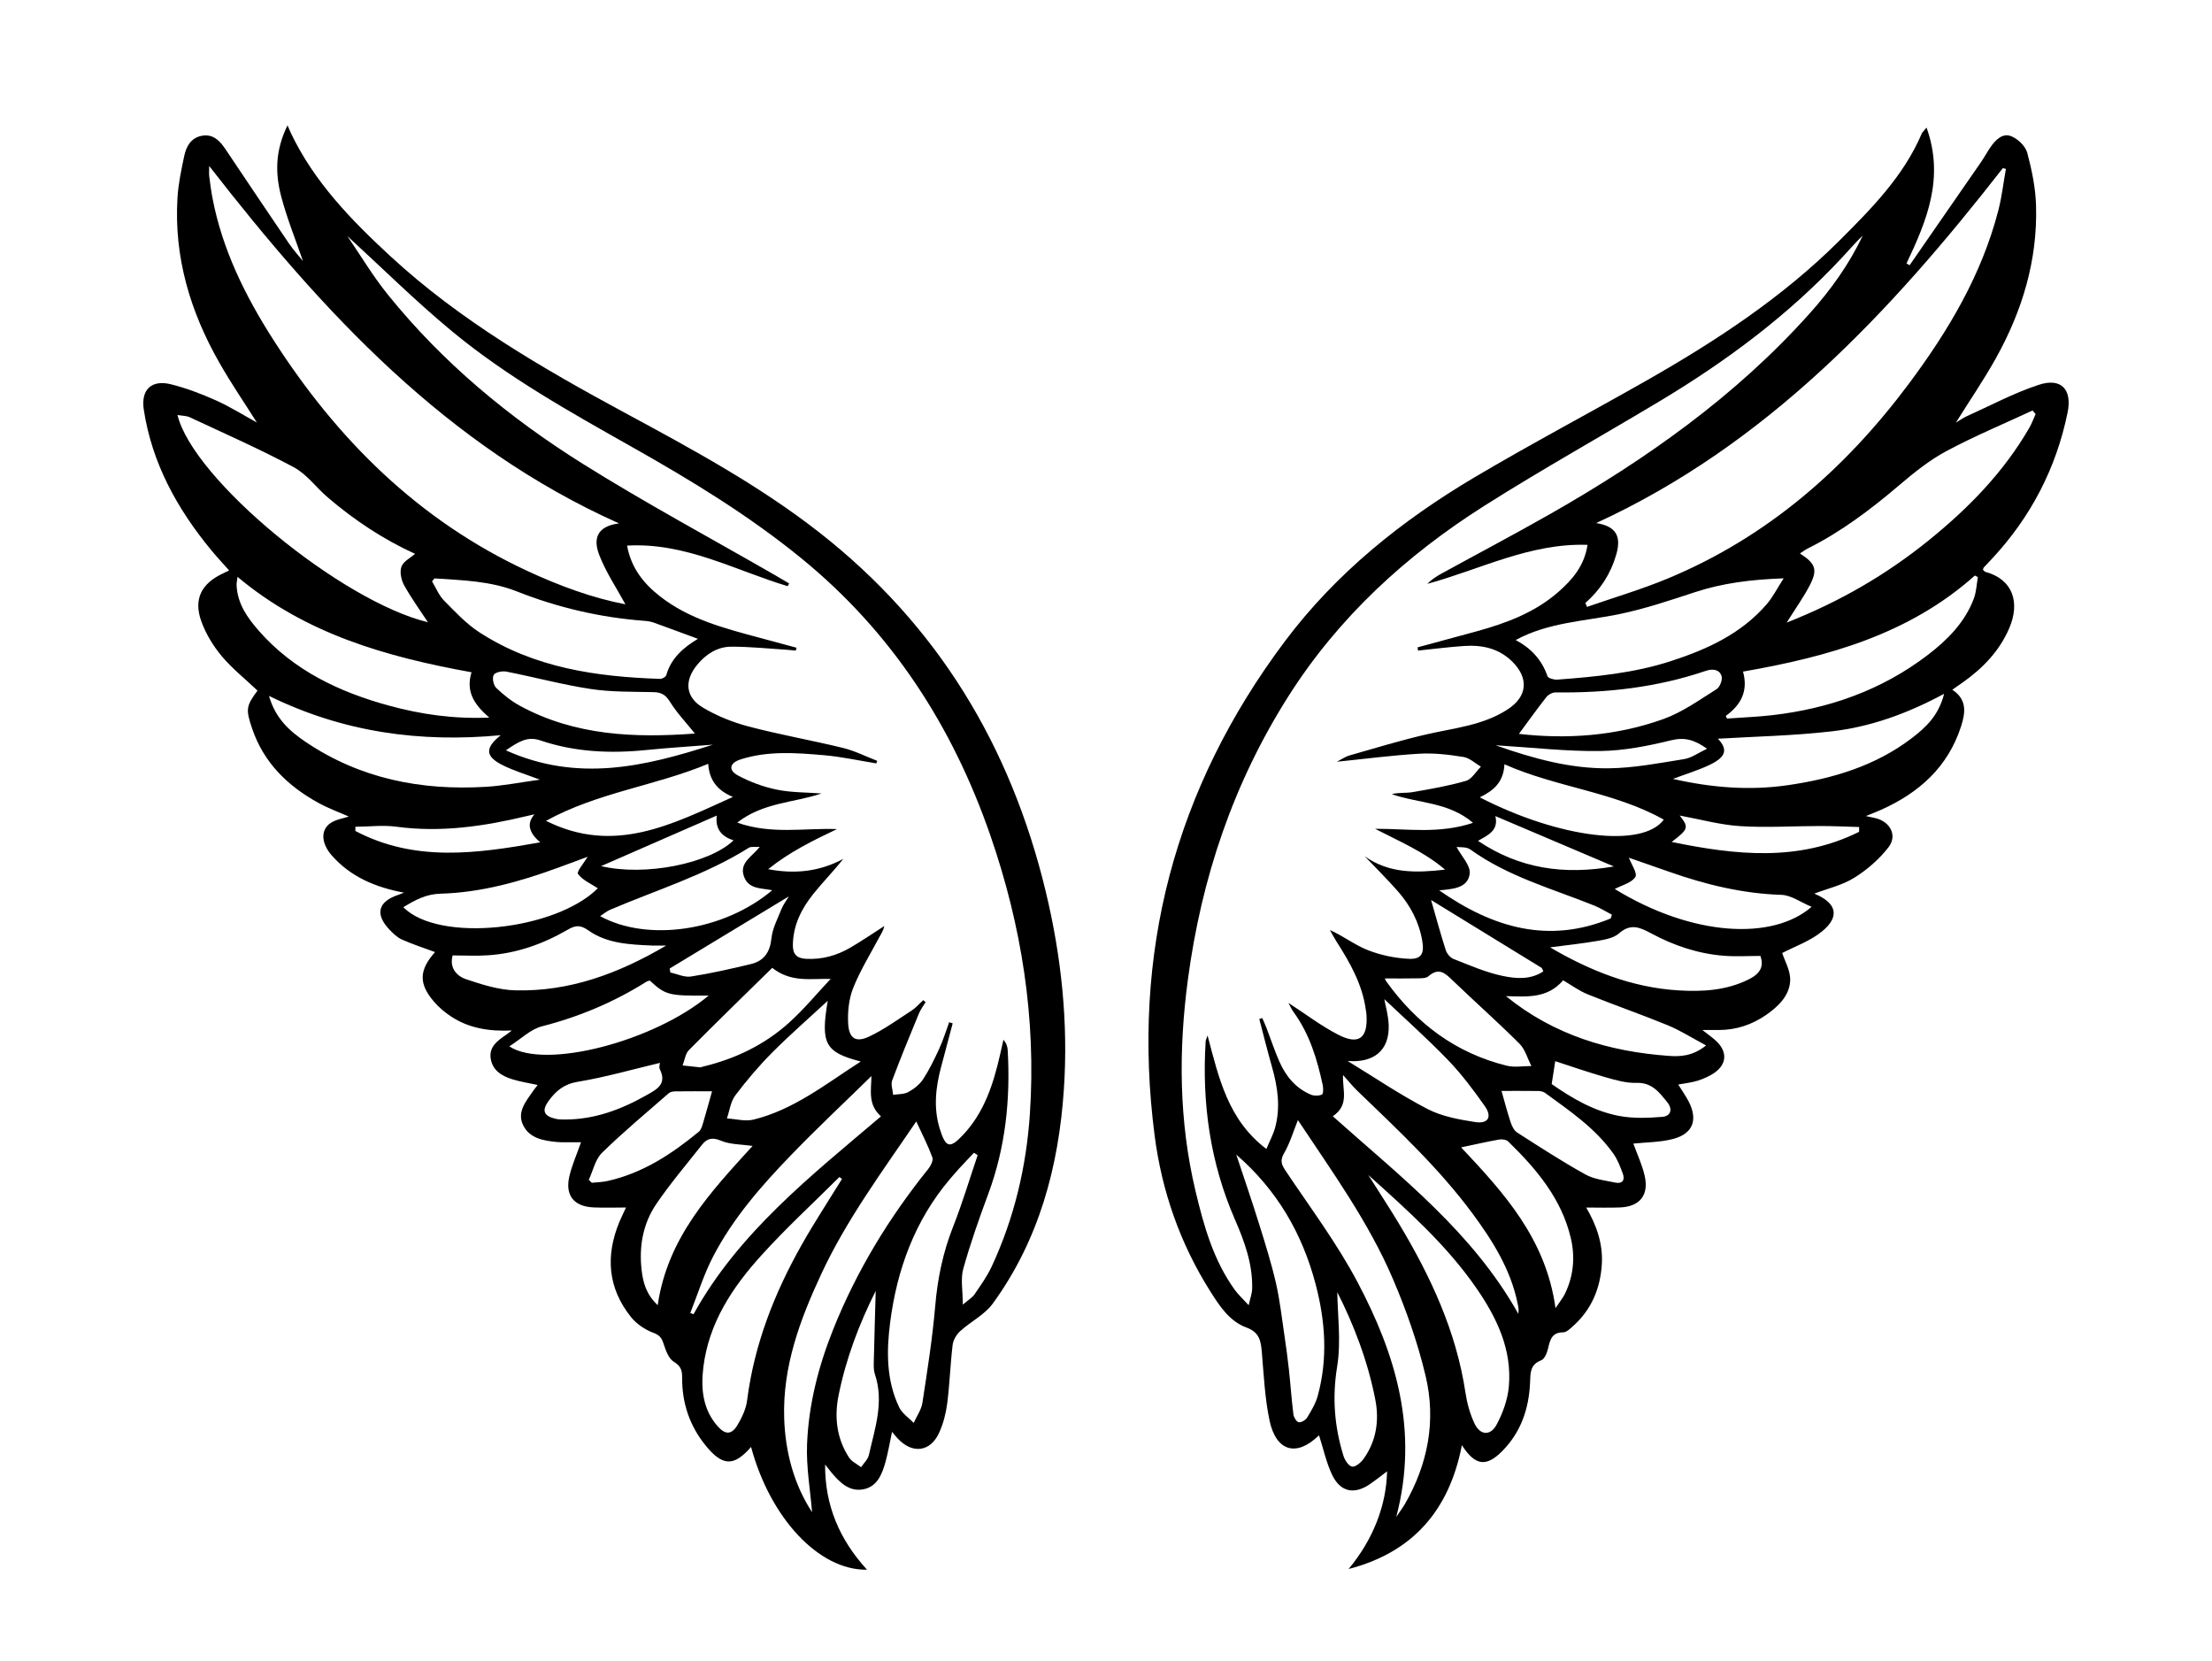
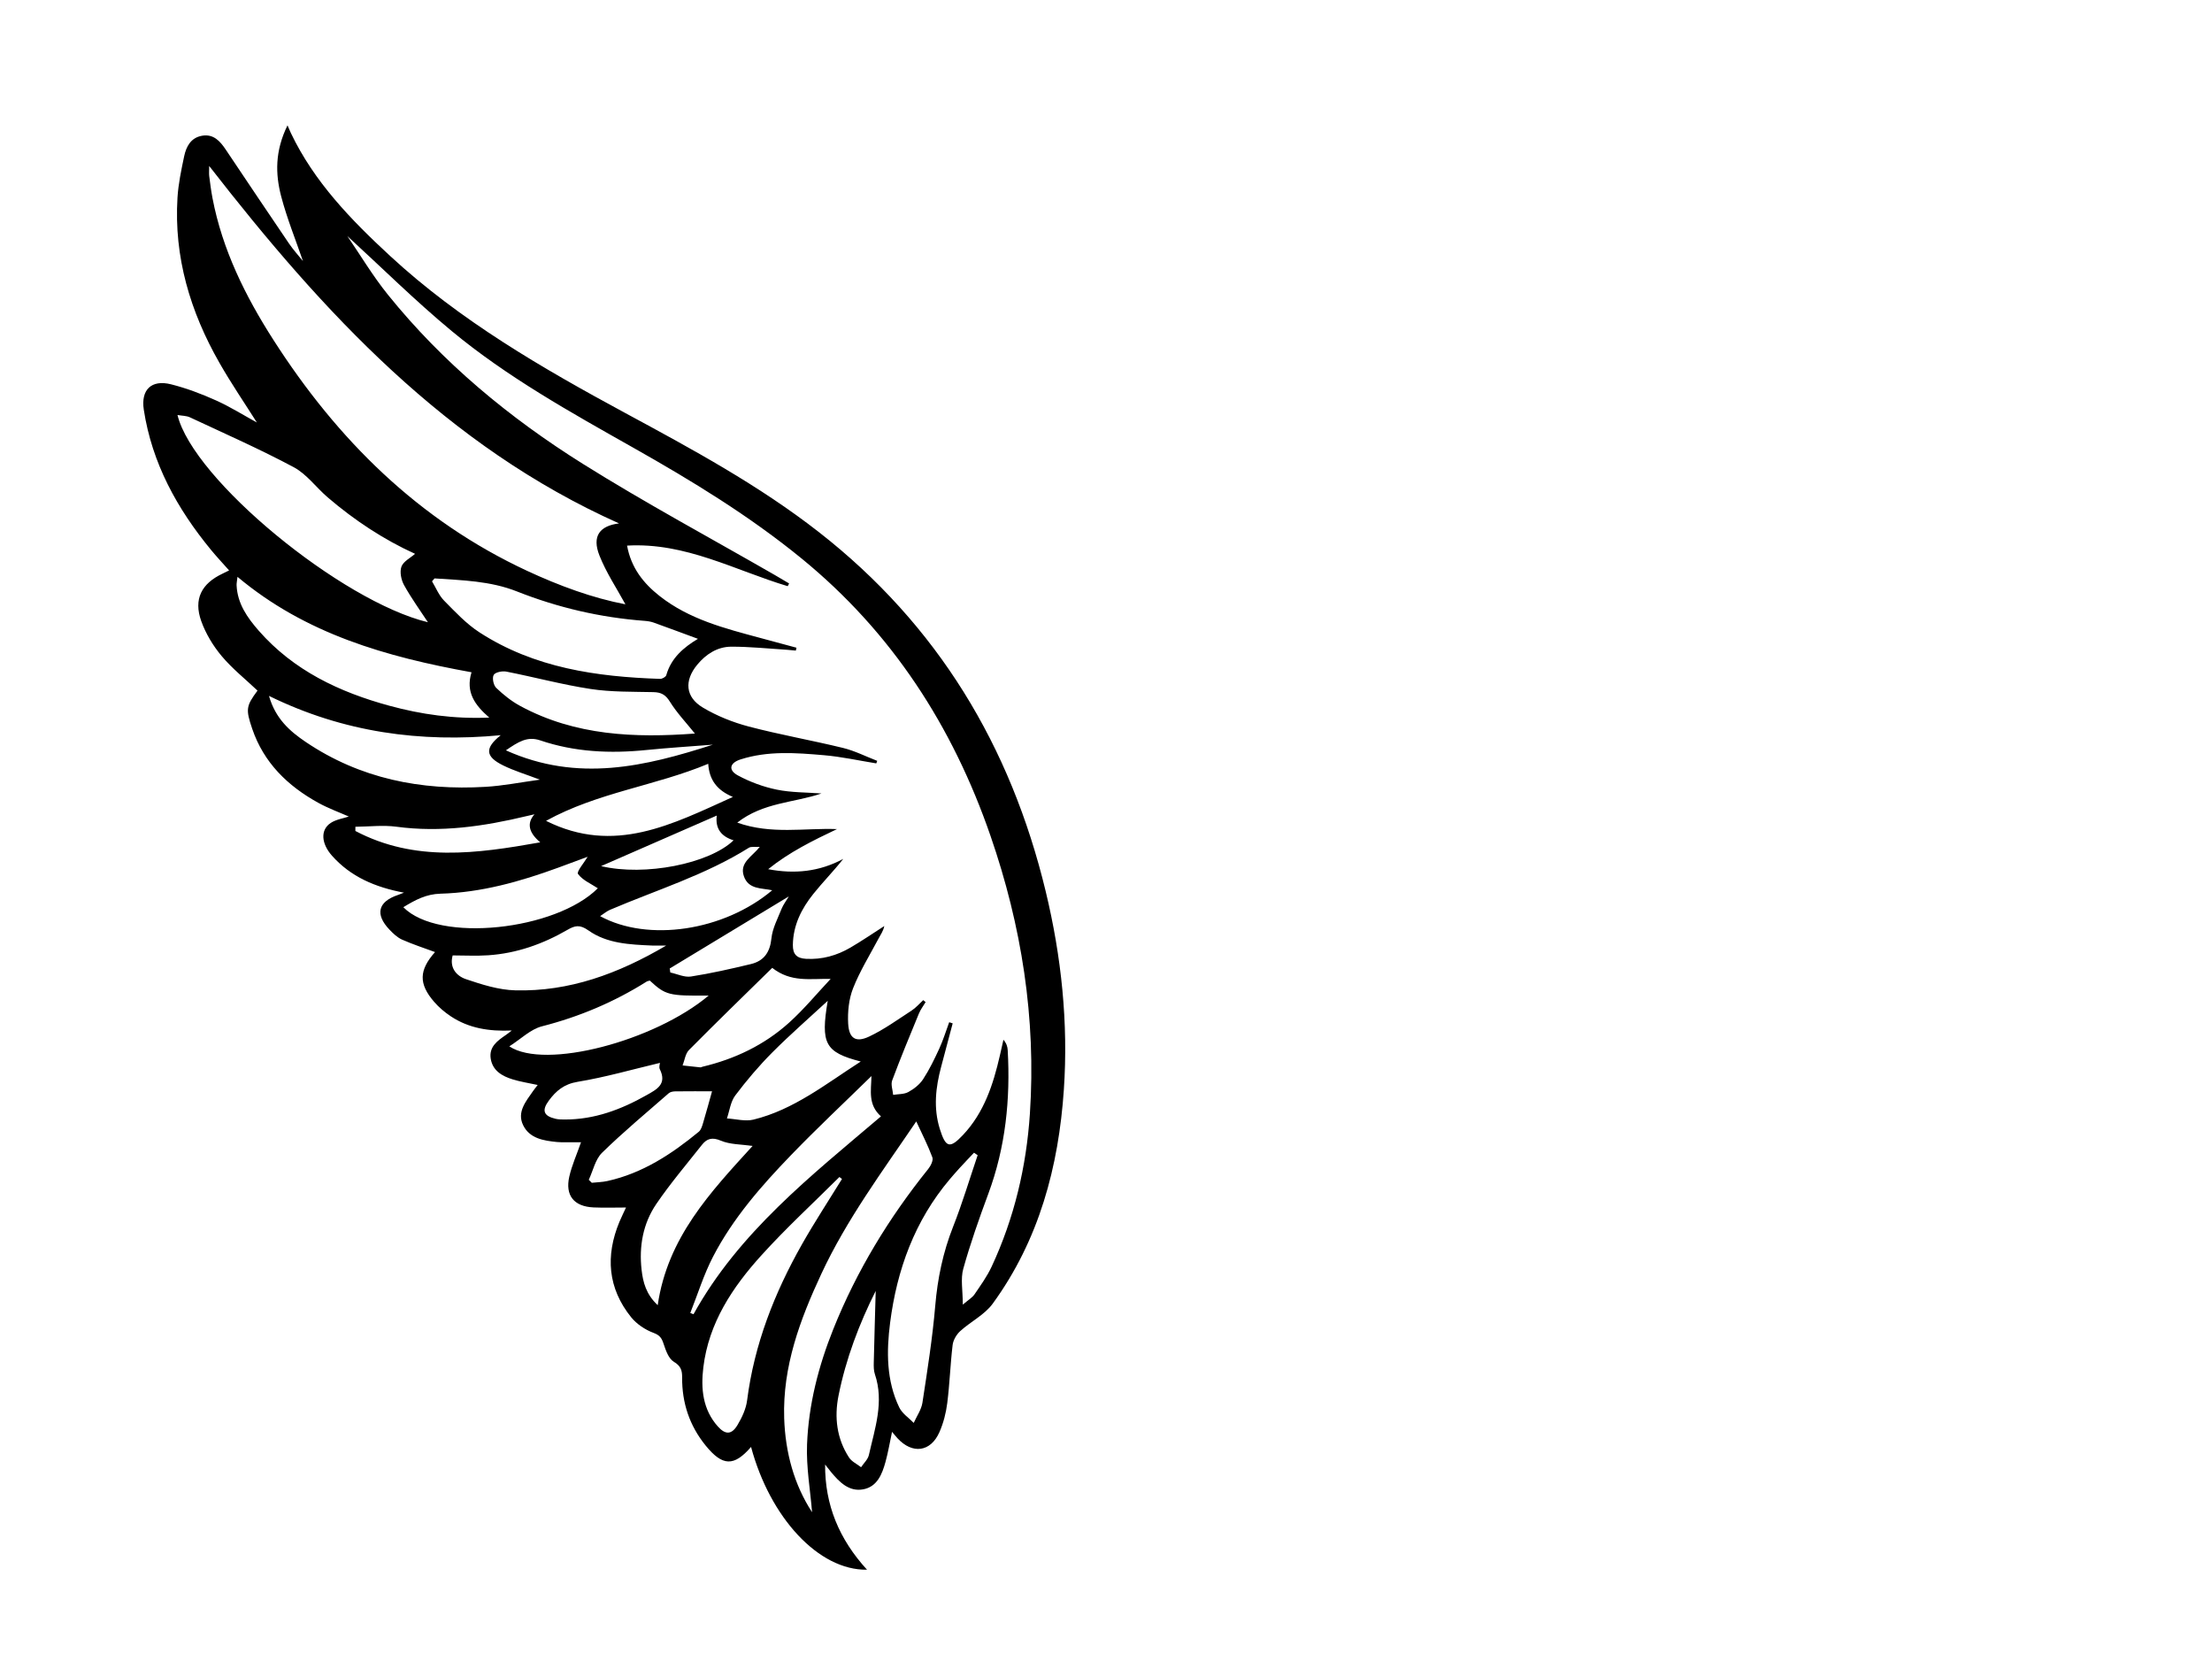
<svg xmlns="http://www.w3.org/2000/svg" id="a" viewBox="0 0 800 600.7">
  <path d="M226.54,436.65c-4.08,0-7.98,.14-11.86-.03-7.09-.32-10.35-4.3-8.78-11.18,.92-4.04,2.67-7.9,4.23-12.38-1.72,0-3.73,0-5.73,0-.99,0-1.98,0-2.96-.09-4.87-.49-9.91-1.27-12.25-6.11-2.29-4.74,.99-8.56,3.56-12.27,.47-.68,1-1.32,1.71-2.25-3.22-.7-6.23-1.15-9.1-2.04-3.75-1.16-7.15-3.1-7.87-7.39-.73-4.36,2.42-6.57,5.51-8.68,.57-.39,1.1-.83,2.1-1.59-8.19,.37-15.55-.8-22.05-5.12-2.2-1.46-4.3-3.23-6.03-5.23-5.69-6.56-5.48-11.47,.31-18.01-3.93-1.45-8-2.77-11.89-4.49-1.74-.77-3.26-2.23-4.6-3.64-5.27-5.54-4.13-10.07,3.03-12.5,.52-.18,1.03-.39,2.24-.85-10.46-1.97-19.3-5.76-26.07-13.4-3.88-4.38-4.21-9.32-.45-11.8,1.99-1.31,4.62-1.67,6.56-2.33-3.28-1.46-7.34-2.92-11.07-4.98-11.06-6.1-19.7-14.5-23.87-26.77-2.42-7.11-2.17-8.24,1.92-13.79-4.38-4.15-9.15-7.94-12.99-12.52-3.09-3.7-5.74-8.09-7.36-12.62-2.83-7.93,.07-13.56,7.72-17.16,.61-.29,1.21-.59,2.36-1.16-2.34-2.64-4.51-4.95-6.53-7.4-12.27-14.91-21.37-31.36-24.33-50.74-1.09-7.18,2.74-10.96,9.89-9.15,5.55,1.4,11,3.46,16.22,5.81,5.24,2.36,10.15,5.45,14.79,7.99-4.35-6.89-9.27-14.07-13.56-21.61-10.54-18.46-16.47-38.22-15.15-59.69,.31-5.02,1.37-10.01,2.41-14.95,.75-3.56,2.44-6.76,6.51-7.45,4.13-.7,6.49,1.97,8.53,5.01,7.61,11.33,15.19,22.68,22.87,33.96,1.57,2.31,3.47,4.38,5.06,6.36-2.64-7.69-5.79-15.43-7.89-23.44-2.11-8.07-2.27-16.34,2.3-25.64,.66,1.5,.93,2.16,1.23,2.8,8.42,17.65,21.78,31.4,35.86,44.41,25.34,23.42,54.96,40.55,85.11,56.84,24.16,13.05,48.31,26.1,70.05,43.09,42.88,33.5,69.3,77.31,81.97,129.9,5.68,23.58,8.19,47.48,6.56,71.61-1.88,27.91-8.98,54.44-25.74,77.45-2.93,4.02-7.95,6.46-11.75,9.92-1.35,1.23-2.53,3.24-2.74,5.02-.84,6.97-1.06,14.03-1.94,20.99-.45,3.58-1.38,7.23-2.84,10.53-3.18,7.22-9.8,8.04-15.17,2.19-.56-.61-1.08-1.27-1.96-2.31-.83,3.9-1.42,7.43-2.36,10.85-1.22,4.45-3.01,9-8.05,9.94-5.15,.96-8.61-2.59-11.66-6.26-.69-.83-1.34-1.7-2.14-2.71-.09,14.61,5.07,27,15.16,38.04-17.54,.28-35.1-18.91-41.94-44.4-6.21,7.17-10.34,6.99-16.43-.51-5.84-7.19-8.56-15.43-8.5-24.6,.02-2.57-.45-4.16-3.02-5.7-1.9-1.14-2.92-4.18-3.72-6.58-.68-2.03-1.36-3.01-3.61-3.86-3-1.12-6.07-3.16-8.08-5.64-8.47-10.51-9.35-22.21-4.25-34.5,.75-1.8,1.64-3.54,2.44-5.31,.04-.09-.09-.25,.04,.09Zm90.72-161.52l-.34,.92c-6.32-1.02-12.6-2.42-18.96-2.96-10.08-.87-20.25-1.65-30.14,1.53-3.93,1.26-4.53,3.85-.96,5.78,4.36,2.35,9.21,4.15,14.06,5.14,5.27,1.08,10.78,.98,16.18,1.39-9.96,3.39-21.07,3.19-30.46,10.54,12.34,4.37,24.23,1.9,36.07,2.34-8.81,4.18-17.35,8.4-24.89,14.5,9.53,1.83,18.56,.91,27.15-3.72-3.54,4.49-7.4,8.39-10.81,12.65-4.29,5.35-7.31,11.31-7.41,18.45-.05,3.4,1.42,4.84,4.73,5.03,5.83,.33,11.19-1.19,16.13-4.08,4.16-2.43,8.14-5.17,12.21-7.77-.36,1.77-1.32,3.09-2.08,4.52-3.16,5.95-6.75,11.74-9.21,17.97-1.54,3.91-2.01,8.54-1.78,12.78,.29,5.4,2.78,6.97,7.59,4.69,5.4-2.55,10.32-6.13,15.36-9.4,1.56-1.01,2.81-2.5,4.2-3.77l.86,.72c-.82,1.37-1.83,2.67-2.43,4.14-3.31,8.02-6.63,16.04-9.66,24.17-.56,1.49,.2,3.47,.35,5.23,1.85-.31,3.95-.18,5.5-1.03,2.04-1.12,4.09-2.73,5.34-4.64,2.28-3.5,4.12-7.31,5.87-11.12,1.4-3.06,2.39-6.32,3.56-9.48,.42,.14,.84,.27,1.26,.41-1.39,5.23-2.77,10.47-4.17,15.7-1.99,7.45-2.84,14.92-.49,22.46,2.13,6.82,3.61,7.28,8.4,2.19,7.61-8.08,10.92-18.22,13.33-28.74,.43-1.89,.86-3.79,1.29-5.69,1.13,1.34,1.47,2.54,1.54,3.76,1,17.75-.77,35.1-7,51.91-3.32,8.95-6.51,17.98-9.07,27.16-1.02,3.65-.17,7.82-.17,12.97,2.08-1.79,3.44-2.56,4.23-3.72,2.21-3.25,4.55-6.49,6.2-10.03,8.18-17.55,12.57-36.16,13.84-55.37,2.28-34.43-3.01-67.91-14.27-100.46-13.69-39.58-35.61-73.53-68.29-100.23-18.95-15.48-39.73-28.13-60.95-40.11-22.69-12.82-45.52-25.5-65.64-42.18-13.15-10.9-25.33-22.98-37.72-34.33,4.68,6.82,9.2,14.43,14.71,21.25,19.83,24.59,43.94,44.52,70.55,61.18,22.65,14.18,46.24,26.85,69.41,40.19,1.71,.99,3.41,2.01,5.11,3.01l-.5,.99c-19.01-5.69-36.94-15.89-58.1-14.67,1.46,8.05,5.92,13.63,11.79,18.25,10.7,8.42,23.57,11.69,36.35,15.13,4.37,1.18,8.74,2.36,13.12,3.54l-.22,1.04c-1.07-.1-2.14-.22-3.21-.29-6.72-.42-13.45-1.14-20.17-1.12-5,.02-9.15,2.71-12.31,6.55-4.73,5.75-4.28,11.68,2.05,15.46,5.1,3.05,10.86,5.35,16.63,6.87,11.26,2.96,22.77,4.97,34.1,7.74,4.24,1.04,8.23,3.08,12.33,4.66Zm-93.38-85.86c-62.36-27.9-106.89-76.1-148.23-129.26,0,1.84-.1,2.78,.02,3.7,.34,2.65,.68,5.3,1.18,7.92,3.57,18.7,11.87,35.42,22.02,51.26,23.09,36.04,52.47,65.25,91.76,83.53,11.7,5.44,23.73,9.85,35.56,12.11-3.09-5.69-6.94-11.42-9.41-17.69-2.74-6.95,.08-10.69,7.1-11.57Zm-69.11,35.75c-2.8-4.27-6.01-8.69-8.63-13.42-1.05-1.89-1.64-4.8-.95-6.7,.7-1.91,3.25-3.15,4.92-4.63-11.18-5.07-21.85-12.06-31.61-20.43-4.16-3.57-7.57-8.38-12.26-10.89-12.24-6.54-24.98-12.15-37.56-18.04-1.27-.59-2.84-.55-4.49-.84,5.67,23.42,59.38,67.43,90.58,74.94Zm2.37-15.85l-.89,1.05c1.42,2.35,2.48,5.06,4.35,6.96,4.03,4.09,8.06,8.42,12.82,11.5,19.83,12.84,42.3,16.05,65.32,16.81,.75,.02,2.05-.71,2.23-1.34,1.76-6.23,6.29-10.05,11.45-13.14-5.48-2.02-10.73-3.98-16-5.87-1.04-.37-2.18-.55-3.28-.63-15.96-1.2-31.34-4.76-46.24-10.66-9.54-3.77-19.7-4.02-29.75-4.69Zm136.56,337.67c-.64-7.88-2.14-16.25-1.82-24.54,.56-14.4,4.13-28.3,9.51-41.71,8.44-21.06,20.1-40.19,34.29-57.84,.92-1.14,1.93-3.14,1.52-4.24-1.62-4.37-3.77-8.55-5.82-12.99-12.2,18-25.15,35.41-34.34,55.14-7.71,16.54-14.03,33.52-13.43,52.17,.4,12.41,3.6,24.08,10.09,34.01ZM170.53,243.1c-30.79-5.57-59.97-13.82-84.64-34.51-.17,1.54-.36,2.32-.32,3.09,.3,6.6,3.88,11.67,7.99,16.37,12.63,14.42,29.16,22.22,47.25,27.15,11.54,3.14,23.29,4.83,36.14,4.29-5.19-4.52-8.63-9.15-6.42-16.38Zm-73.25,8.54c2.36,8.26,7.53,12.77,13.27,16.65,19.69,13.3,41.72,17.62,65.05,16.24,6.37-.37,12.69-1.65,19.66-2.59-5-1.91-9.33-3.2-13.32-5.17-6.48-3.2-6.67-6.26-.84-10.91-29.01,2.72-56.76-.95-83.83-14.22Zm207.24,174.69l-.93-.71c-9.44,9.4-19.28,18.44-28.21,28.31-10.48,11.56-19.06,24.45-21.01,40.53-.94,7.72-.22,15.25,5.27,21.39,2.75,3.07,5,2.95,7.09-.55,1.62-2.71,3.08-5.83,3.47-8.91,2.59-20.27,9.89-38.86,19.87-56.48,4.54-8.01,9.61-15.73,14.44-23.57Zm49.06-8.6c-.44-.3-.88-.6-1.32-.89-1.72,1.82-3.45,3.62-5.14,5.47-1.24,1.35-2.44,2.73-3.62,4.12-12.7,15-19.13,32.76-21.58,51.89-1.32,10.29-1.4,20.9,3.32,30.65,1.06,2.19,3.44,3.73,5.22,5.57,1.08-2.43,2.76-4.77,3.15-7.3,1.78-11.65,3.63-23.31,4.63-35.04,.84-9.92,2.81-19.37,6.47-28.63,3.34-8.46,5.94-17.21,8.87-25.83Zm-112.64-75.81c-2.3,0-3.71,.05-5.11,0-8.03-.35-16.29-.69-23.01-5.46-3.16-2.24-4.93-1.76-7.64-.19-8.86,5.12-18.35,8.48-28.61,9.17-4.25,.29-8.53,.05-12.86,.05-1.22,4.39,1.3,7.4,4.81,8.59,5.76,1.95,11.85,3.89,17.85,4.04,19.49,.5,37.17-5.97,54.56-16.19Zm10.39-76.65c-3.14-3.92-6.52-7.46-9.05-11.53-1.58-2.55-3.18-3.4-6-3.46-7.58-.17-15.25,0-22.71-1.14-10.23-1.56-20.29-4.29-30.46-6.28-1.47-.29-4.01,.23-4.56,1.21-.62,1.1-.08,3.73,.92,4.68,2.61,2.5,5.53,4.84,8.7,6.55,19.95,10.78,41.48,11.57,63.17,9.96Zm63.84,123.85c-9.73,9.52-19.67,18.83-29.12,28.62-10.76,11.15-21,22.85-28.18,36.71-3.35,6.46-5.52,13.54-8.22,20.34l1.17,.45c16.38-29.6,42.51-50.05,67.79-71.54-4.74-4.26-3.55-9.2-3.44-14.57Zm-169.3-61.06c12.86,13.03,55.11,8.38,70.34-6.85-2.42-1.61-5.49-2.89-7.17-5.18-.59-.8,2.26-4.12,3.49-6.21-3.3,1.22-6.97,2.6-10.65,3.94-13.78,5.04-27.85,9-42.58,9.41-5.16,.14-9.06,2.22-13.43,4.89Zm153.48,33.86c-6.54,6.05-13.51,12.11-20.01,18.63-4.83,4.85-9.3,10.11-13.42,15.58-1.7,2.25-2.06,5.51-3.02,8.31,3.22,.19,6.63,1.16,9.63,.42,14.6-3.59,26.15-12.9,38.78-21-12.97-3.36-14.56-6.47-11.95-21.95Zm-101.87-65.09c24.71,12.34,45.62,1.26,67.58-8.65-5.71-2.39-8.55-6.12-8.92-11.98-19.2,8.01-39.99,10.33-58.66,20.63Zm19.56,34.46c17.29,9.45,44.72,5.4,62.24-9.36-3.85-.84-8.59-.25-10.25-5.09-1.69-4.91,2.99-7.08,5.76-10.61-1.78,.12-3.12-.19-3.95,.33-15.7,9.85-33.37,15.24-50.24,22.45-1.21,.52-2.25,1.43-3.56,2.28Zm39.25,28.72c-14.44,.14-15.56-.15-21.27-5.41-.37,.11-.82,.14-1.16,.36-11.76,7.4-24.34,12.71-37.85,16.17-4.13,1.06-7.63,4.59-11.81,7.25,12.96,8.55,52.43-1.89,72.09-18.36Zm15.89,54.38c-4.14-.61-8.13-.49-11.47-1.91-3.19-1.35-5.08-.74-6.88,1.55-5.57,7.05-11.41,13.92-16.46,21.33-4.82,7.07-6.3,15.31-5.33,23.83,.51,4.49,1.63,8.86,5.83,12.78,3.56-24.48,19.04-40.82,34.31-57.58Zm7.1-64.39c-10.15,9.96-20.24,19.74-30.12,29.72-1.3,1.32-1.55,3.68-2.29,5.56,2.13,.24,4.27,.48,6.4,.69,.26,.03,.53-.16,.81-.23,11.71-2.79,22.35-7.86,31.28-15.91,5.4-4.86,10.07-10.54,15.06-15.85-7.54-.13-14.31,1.35-21.15-4Zm-21.75,44.62c-3.95,0-8.63-.03-13.32,.03-.79,.01-1.79,.19-2.35,.68-8.12,7.09-16.43,14-24.13,21.53-2.44,2.39-3.24,6.47-4.79,9.77,.36,.36,.73,.72,1.09,1.08,1.87-.2,3.78-.23,5.61-.63,12.71-2.8,23.23-9.72,33.08-17.82,.84-.69,1.23-2.08,1.57-3.22,1.19-3.97,2.26-7.97,3.23-11.42Zm59.17,72.22c-5.93,11.79-10.78,24.5-13.45,37.91-1.55,7.77-.64,15.47,3.81,22.3,.97,1.49,2.88,2.36,4.36,3.51,.97-1.46,2.46-2.8,2.82-4.4,2.16-9.61,5.57-19.16,2.18-29.22-.44-1.29-.44-2.78-.41-4.18,.2-8.77,.47-17.54,.7-25.92Zm-123.4-172.38c-1.43,.33-2.11,.48-2.79,.64-15.52,3.73-31.12,6.01-47.16,3.85-4.85-.65-9.87-.02-14.82,.02v1.52c21.5,11.33,43.84,8.21,66.86,4.11q-6.34-5.32-2.09-10.14Zm45.39,89.89c-9.96,2.36-19.78,5.2-29.8,6.85-4.91,.81-7.82,3.29-10.41,6.81-2.64,3.57-1.86,5.55,2.43,6.56,1.08,.25,2.23,.26,3.35,.26,10.7,.02,20.32-3.58,29.49-8.76,3.78-2.13,7.57-4,4.87-9.46-.37-.76,.05-1.91,.07-2.27Zm3.52-34.13c.07,.48,.15,.97,.22,1.45,2.5,.53,5.11,1.82,7.47,1.45,7.28-1.14,14.5-2.78,21.67-4.5,4.7-1.13,6.91-4.24,7.43-9.3,.37-3.64,2.27-7.16,3.66-10.66,.61-1.52,1.66-2.87,2.64-4.52-14.68,8.88-28.89,17.48-43.09,26.08Zm-24.82-37.02c15.8,3.75,39.09-.85,47.92-9.33-4.29-1.34-6.7-4.08-6.08-8.95-14.04,6.14-27.61,12.06-41.84,18.28Zm40.44-43.92c-8.05,.64-16.1,1.13-24.13,1.94-13.02,1.32-25.86,.74-38.32-3.49-4.7-1.59-7.92,.53-12.42,3.6,26.07,11.73,50.5,5.79,74.87-2.05Z" />
-   <path d="M487.78,567.33c9.02-10.87,13.61-23.19,13.88-35.28-1.3,.97-3.61,2.81-6.02,4.5-5.78,4.06-10.9,3.06-13.91-3.33-2.06-4.37-3.09-9.23-4.64-14.06,.24,.02-.11-.11-.22,0-7.94,7.73-15.34,5.73-17.72-5.47-1.71-8.07-2.08-16.43-2.79-24.69-.35-4.08-.82-7.21-5.59-8.96-6.17-2.26-9.78-7.88-13.17-13.26-10.83-17.18-17.41-36.1-20-56.05-8.54-65.88,7.23-125.69,47.09-178.82,18.49-24.65,42.24-43.7,68.62-59.32,20.34-12.04,41.26-23.1,61.82-34.78,25.28-14.38,49.57-30.27,70.24-50.92,11.52-11.51,23.1-23.19,29.67-38.61,.21-.48,.67-.86,1.72-2.15,6.56,18.26,.05,33.75-7.25,49.14l1.13,.64c8.62-12.44,17.24-24.87,25.84-37.32,1.2-1.74,2.19-3.61,3.39-5.35,1.85-2.67,4.37-5.28,7.62-3.94,2.37,.98,5.05,3.56,5.69,5.95,1.66,6.19,2.99,12.65,3.18,19.04,.6,19.76-4.97,38.11-14.51,55.24-4.36,7.82-9.44,15.23-14.48,23.3,1.5-.89,2.58-1.7,3.78-2.24,8.68-3.91,17.15-8.46,26.15-11.42,8.17-2.7,12.19,1.64,10.47,10.02-4.14,20.2-13.33,37.82-27.38,52.91-.96,1.03-1.95,2.03-2.9,3.07-.17,.19-.21,.51-.34,.84,.28,.26,.54,.68,.88,.78,10.13,2.73,12.57,11.23,8.65,20.36-3.56,8.28-9.57,14.49-16.82,19.62-1.13,.8-2.27,1.59-3.78,2.64,5.43,3.58,4.74,8.36,3.16,13.27-4.75,14.7-15.17,23.99-28.86,30.13-1.49,.67-3.02,1.25-5.55,2.29,1.88,.4,2.66,.55,3.43,.74,5.34,1.27,8.05,6.26,4.74,10.54-3.34,4.32-7.74,8.14-12.39,11.04-4.32,2.69-9.58,3.87-14.3,5.67-.14-.17-.02,.13,.2,.22,7.71,3.27,8.98,8.12,2.54,13.43-4.37,3.6-10.09,5.57-14.49,7.88,.83,2.68,3.07,6.43,2.88,10.06-.28,5.44-4.38,9.34-8.74,12.36-5.07,3.5-10.78,5.42-17.03,5.42-1.79,0-3.57,0-5.98,0,2.15,1.71,3.9,2.86,5.33,4.31,3.73,3.76,3.41,8.09-.92,11.13-1.81,1.27-3.94,2.18-6.05,2.87-2.12,.69-4.39,.9-7.1,1.41,1.33,2.13,2.67,4.01,3.73,6.04,3.49,6.7,1.66,11.74-5.62,13.65-4.66,1.22-9.65,1.17-14.34,1.67,1.35,3.74,3.15,7.55,4.08,11.56,1.65,7.05-1.75,11.25-8.92,11.53-4.03,.16-8.07,.03-12.21,.03,3.55,6.05,6.15,12.92,5.65,20.58-.57,8.79-3.78,16.39-10.45,22.33-1.03,.92-2.32,2.22-3.49,2.22-4.21,0-4.78,2.78-5.52,5.91-.37,1.55-1.25,3.74-2.45,4.19-4.07,1.54-3.9,4.56-4.04,8.01-.39,9.42-3.27,17.97-10.06,24.83-5.75,5.81-9.79,5.38-14.6-2.14-4.57,23.64-17.81,38.77-40.95,44.78Zm25.05-332.09l-.13-1.15c7.15-1.94,14.31-3.85,21.45-5.82,10.66-2.94,20.93-6.77,29.41-14.18,5.13-4.48,9.47-9.55,10.59-17.07-20.87-.69-38.86,8.94-57.98,14.12,1.58-1.55,3.3-2.7,5.11-3.69,13.2-7.25,26.53-14.27,39.62-21.73,34.54-19.7,66.79-42.44,93.5-72.27,7.67-8.56,14.36-17.83,19.29-28.29-2.64,2.55-5.01,5.31-7.49,7.98-19.26,20.68-41.68,37.37-65.82,51.86-21.12,12.67-42.66,24.68-63.46,37.85-28.37,17.96-52.77,40.29-70.94,68.91-19.94,31.42-31.49,65.78-36.38,102.58-3.41,25.63-3.23,51.08,2.76,76.3,2.99,12.6,6.49,25.11,14.26,35.85,1.18,1.63,2.71,3.01,4.98,5.49,.63-2.79,1.22-4.3,1.26-5.82,.25-8.96-2.74-17.17-6.24-25.19-8.97-20.58-11.96-42.1-10.58-64.36,.03-.45,.27-.89,.69-2.18,4.11,15.58,7.47,30.61,21.28,41.05,1.25-3.01,2.46-5.22,3.12-7.59,2.06-7.44,.97-14.76-1.09-22.05-1.63-5.75-3.08-11.56-4.6-17.34,.36-.12,.72-.24,1.07-.36,.52,1.19,1.07,2.37,1.54,3.59,1.56,4.07,2.92,8.23,4.68,12.21,2.34,5.29,5.92,9.62,11.4,11.91,1.16,.48,2.85,.47,3.96-.04,.52-.24,.54-2.26,.3-3.38-2.02-9.41-4.77-18.53-10.55-26.45-.73-1-1.23-2.16-1.88-3.33,6.23,4.04,11.84,8.33,18.03,11.52,7.44,3.84,10.76,1.24,10.22-7.16-.04-.7-.18-1.39-.28-2.09-1.3-9.17-5.78-16.96-10.66-24.59-.83-1.3-1.53-2.68-2.29-4.02,4.98,2.23,9.05,5.45,13.68,7.26,4.71,1.84,9.95,2.95,15,3.15,4.44,.17,5.48-1.96,4.73-6.43-1.15-6.86-4.29-12.81-8.81-17.97-3.84-4.38-8-8.47-12.02-12.69,8.9,6.35,18.84,6.01,29.06,4.84-7.54-6.47-16.58-10.25-25.32-14.77,11.66-.04,23.27,1.93,35.44-2.16-8.97-7.63-19.83-6.99-29.39-10.37,2.6-.66,5.14-.31,7.56-.73,6.47-1.12,12.98-2.24,19.27-4.07,2.12-.62,3.63-3.36,5.41-5.13-2.1-1.22-4.08-3.16-6.31-3.51-5.25-.84-10.65-1.49-15.93-1.18-9.88,.57-19.72,1.88-29.86,2.91,1.57-.8,3.03-1.85,4.66-2.31,9.31-2.66,18.59-5.49,28.02-7.65,9.98-2.29,20.35-3.21,29.2-9.05,7.07-4.66,7.6-11.24,1.55-17.22-4.91-4.85-10.98-6.08-17.51-5.63-5.55,.38-11.07,1.1-16.61,1.66Zm60.54-17.19l.6,1.41c9.78-3.4,19.75-6.33,29.29-10.3,35.96-14.97,64.18-39.64,87.26-70.6,14.23-19.1,26.27-39.35,32.25-62.67,1.24-4.85,1.81-9.88,2.69-14.83l-1.11-.25c-40.74,52.24-85.38,99.99-147.08,128.34,7.02,1.09,9.22,4.58,7.29,11.32-1.99,6.94-5.74,12.78-11.18,17.57Zm72.82,7.08c19.27-7.58,36.08-17.38,51.39-29.76,14.33-11.59,27.08-24.61,36.37-40.71,.9-1.56,1.51-3.28,2.26-4.93-.37-.43-.75-.86-1.12-1.29-10.41,4.85-21.05,9.28-31.16,14.69-6.1,3.27-11.66,7.74-16.96,12.25-10.33,8.79-21.06,16.92-33.24,23-.92,.46-1.75,1.11-2.76,1.76,5.73,3.69,6.51,5.89,3.47,11.68-2.26,4.31-5.12,8.31-8.25,13.3Zm-98.03,6.31c5.35,2.83,9.44,7.01,11.49,13.05,.26,.76,2.36,1.36,3.55,1.27,13.88-1.04,27.73-2.36,41.06-6.68,13.1-4.25,25.48-9.88,34.71-20.61,2.16-2.51,3.69-5.57,6.12-9.34-11.93,.44-22.12,1.74-32.09,5.01-8.92,2.93-17.88,5.95-27.04,7.87-12.67,2.65-25.86,2.95-37.8,9.44Zm-78.76,173.61c-1.64,4.06-2.85,8.27-4.98,11.94-1.62,2.77-.91,4.23,.67,6.58,8.83,13.19,18.43,26.01,25.83,39.98,13.86,26.17,22.31,53.74,14.05,85,1.46-2.17,2.36-3.34,3.1-4.62,8.37-14.49,11.37-30.16,7.53-46.34-2.84-11.95-6.97-23.74-11.81-35.05-8.87-20.76-22.13-39.03-34.39-57.51Zm154.75-146.16c.15,.32,.31,.63,.46,.95,5.45-.4,10.92-.6,16.34-1.22,20.64-2.38,39.67-9.09,56.29-21.8,7.09-5.43,13.36-11.74,16.61-20.32,.92-2.44,1.01-5.2,1.48-7.81l-1.1-.56c-23.84,21.28-53.14,29.37-83.84,34.73,1.96,7.1-.81,12.1-6.23,16.02Zm78.95-8c-13.55,7.3-26.84,12.01-40.85,13.6-13.85,1.58-27.84,1.85-40.96,2.64,3.56,3.75,3.17,6.51-2.92,9.43-4.18,2-8.68,3.35-13.34,5.1,13.94,3.17,27.71,4.3,41.65,2.26,16.2-2.37,31.61-6.94,44.83-17.06,5-3.83,9.65-8.13,11.6-15.98Zm-208.23,174.02c4.08,6.46,7.68,11.92,11.05,17.53,11.44,19.03,20.74,38.9,24.08,61.15,.57,3.82,1.64,7.71,3.28,11.18,2.02,4.27,5.74,4.57,7.98,.41,2.26-4.19,4-9.05,4.43-13.76,1.21-13.43-4.38-24.97-11.78-35.68-10.63-15.37-24.44-27.74-39.04-40.84Zm-47.75-7.37c2.76,8.34,5.63,16.64,8.24,25.03,2.21,7.08,4.44,14.18,6.1,21.4,1.44,6.26,2.13,12.7,3.09,19.08,.6,4.02,1.15,8.05,1.59,12.09,.59,5.44,.96,10.9,1.64,16.32,.13,1.07,1.12,2.7,1.92,2.84,.93,.16,2.51-.8,3.07-1.72,1.51-2.49,3.07-5.1,3.82-7.87,3.68-13.5,2.75-26.96-.79-40.37-4.84-18.35-14-34.1-28.68-46.81Zm113.49-74.96c14.33,8.4,29.5,14.5,46.3,15.55,8.76,.55,17.49,.05,25.55-3.98,4.45-2.23,5.45-4.87,4.23-8.47-4.54,0-8.89,.28-13.19-.06-9.39-.73-18.2-3.71-26.42-8.15-4.11-2.22-7.41-3.58-11.54,.05-1.85,1.63-4.87,2.22-7.46,2.67-5.77,1-11.61,1.61-17.48,2.39Zm-11.28-77.2c17.28,1.99,35.14,.79,52.28-5.37,6.85-2.46,13.02-6.92,19.27-10.84,1.18-.74,2.18-3.49,1.73-4.77-.84-2.4-3.28-2.63-5.71-1.8-17.62,5.99-35.8,8.02-54.32,7.78-1.12-.01-2.61,.8-3.32,1.7-3.41,4.33-6.61,8.82-9.92,13.3Zm-67.31,138.27c24.6,21.96,50.59,41.94,67.1,71.44,.06-.99,.14-1.41,.09-1.81-.08-.69-.23-1.38-.37-2.07-2.52-12.15-8.91-22.38-16.12-32.16-12.17-16.5-27.1-30.43-41.79-44.57-1.85-1.79-3.47-3.82-5.2-5.74-.27,5.58,2.37,10.79-3.71,14.91Zm173.17-75.74c-3.95-1.63-7.4-4.21-10.93-4.32-14.1-.45-27.5-3.74-40.68-8.38-5.12-1.8-10.25-3.58-14.48-5.05,.84,2.27,3.19,5.65,2.34,6.97-1.39,2.16-4.87,2.97-7.45,4.34,28.23,17.3,57.21,18.65,71.2,6.44Zm-167.81,55.75c9.58,5.85,18.91,12.19,28.86,17.35,5.2,2.7,11.39,3.83,17.28,4.74,4.71,.73,6.22-1.87,3.48-5.77-4.11-5.84-8.45-11.63-13.4-16.75-7.6-7.87-15.8-15.15-22.95-21.93,.41,2.31,1.47,5.85,1.59,9.42,.3,9.12-5.38,13.71-14.85,12.94Zm47.79-95.33c28.86,14.82,58.84,18.48,66.56,8.06-17.99-10.1-38.81-11.64-57.63-20.02-.28,6.37-3.84,9.51-8.93,11.96Zm47.34,43.81l.47-1.36c-2.15-1.12-4.22-2.44-6.46-3.34-15.2-6.1-31.17-10.46-44.74-20.25-1.47-1.06-3.92-.74-5-.92,1.77,3.34,5.11,6.71,4.76,9.64-.65,5.35-6.26,5.58-11.04,6.05,19.42,13.57,39.59,19.44,62.01,10.17Zm-37.87,28.07c17.33,14.09,37.33,20.05,58.86,21.61,4.13,.3,8.64,.15,13.53-3.78-5.17-2.76-9.35-5.43-13.86-7.29-9.57-3.93-19.37-7.31-28.96-11.19-3.17-1.28-6-3.4-8.88-5.07-5.72,6.69-13.13,5.9-20.69,5.73Zm-16.21,54.69c15.36,16.32,30.69,33.01,34.14,58.15,1.66-2.51,2.71-3.77,3.41-5.2,3.13-6.45,3.74-13.33,2.12-20.17-3.37-14.26-12.46-24.99-22.63-34.9-.69-.68-2.25-.9-3.29-.71-4.49,.8-8.94,1.82-13.75,2.84Zm-27.57-61.09c.04,.09,.18,.63,.48,1.04,10.95,15.28,25.18,25.97,43.59,30.52,2.81,.69,5.94,.11,8.92,.12-1.41-2.73-2.26-6.03-4.33-8.1-7.76-7.74-15.99-15.02-23.89-22.61-2.76-2.65-5.08-5.21-9.02-1.75-.89,.78-2.67,.72-4.04,.75-3.88,.09-7.77,.03-11.7,.03Zm42.18,40.68c1.04,3.63,2.04,7.5,3.29,11.3,.46,1.38,1.23,3.01,2.36,3.74,8.12,5.21,16.23,10.47,24.66,15.15,3.2,1.78,7.2,2.2,10.89,2.97,2.46,.51,3.53-.9,2.69-3.2-.91-2.48-1.88-5.05-3.38-7.19-6.51-9.25-15.77-15.49-24.73-22.04-.63-.46-1.56-.68-2.36-.7-4.7-.06-9.4-.03-13.43-.03Zm-59.39,72.78c.08,8.08,1.44,17.75-.06,26.95-1.82,11.17-.97,21.67,2.28,32.2,.48,1.57,1.88,3.72,3.13,3.93,1.22,.2,3.19-1.46,4.15-2.8,4.6-6.41,5.71-13.83,4.27-21.31-2.74-14.25-8.03-27.67-13.77-38.97Zm188.72-166.47c0-.58,.01-1.16,.02-1.74-4.68-.13-9.35-.36-14.03-.36-9.67,0-19.38,.65-29.01,.04-7.3-.47-14.51-2.48-21.85-3.83,3.34,4.32,3.2,4.87-2.91,9.55,23.28,4.79,45.89,7.21,67.78-3.66Zm-111.19,91.21c7.61,5.3,15.55,9.91,24.64,11.57,4.98,.91,10.27,.7,15.36,.29,3.07-.25,3.86-2.74,1.83-5.26-2.88-3.57-5.54-7.22-11.17-7.03-3.69,.12-7.51-.99-11.13-2.02-6.24-1.78-12.38-3.93-18.24-5.82-.41,2.64-.81,5.24-1.28,8.27Zm-43.61-66.55c1.61,5.58,3.31,11.87,5.29,18.08,.41,1.28,1.64,2.77,2.85,3.24,5.86,2.29,11.71,4.88,17.81,6.14,4.72,.98,9.99,1.45,14.64-1.66-.3-.61-.39-1.13-.68-1.31-13.62-8.39-27.26-16.74-39.92-24.5Zm23.38-55.94c13.86,4.88,27.05,8.44,40.72,8.31,9.16-.08,18.34-1.88,27.44-3.33,2.66-.42,5.09-2.26,8.27-3.75-4.63-3.27-8.14-4.24-13.01-3.05-8.39,2.06-17.08,3.77-25.67,3.88-12.17,.16-24.35-1.26-37.76-2.08Zm-6.41,34.55c15.07,10.1,31.04,12.38,49.14,9.25-14.91-6.34-28.77-12.22-42.86-18.21,1.26,5.26-2.7,6.88-6.28,8.96Z" />
</svg>